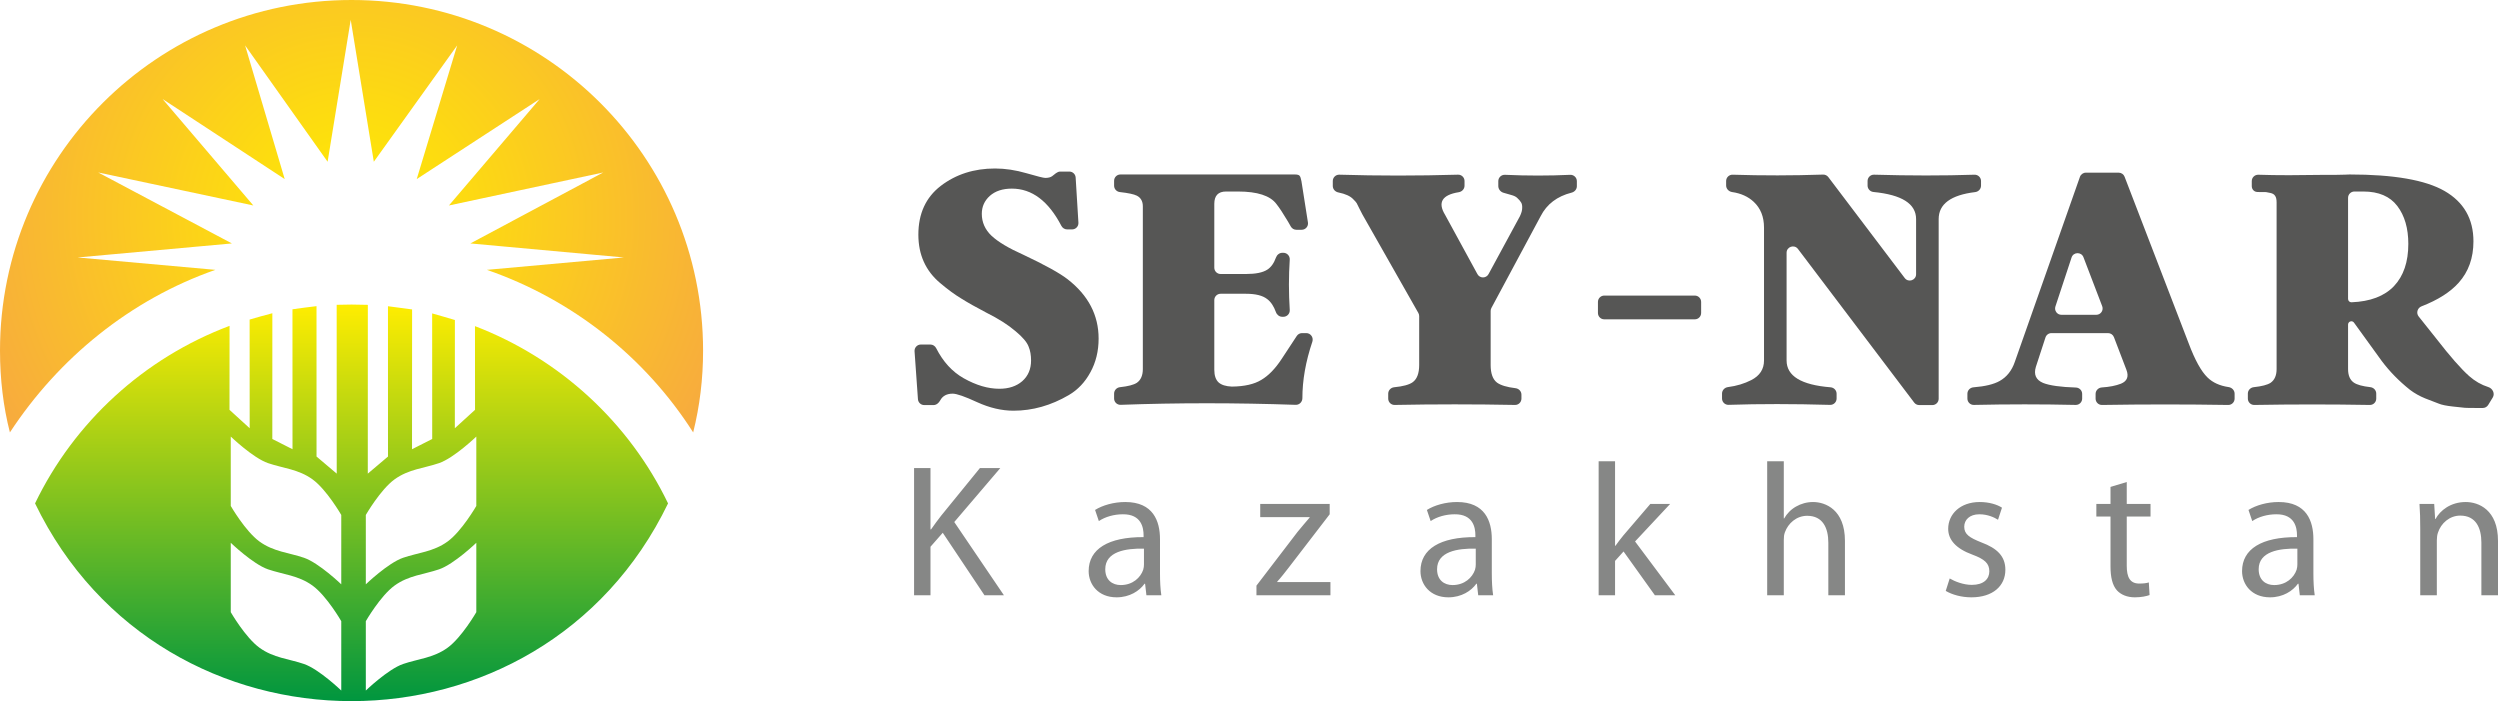
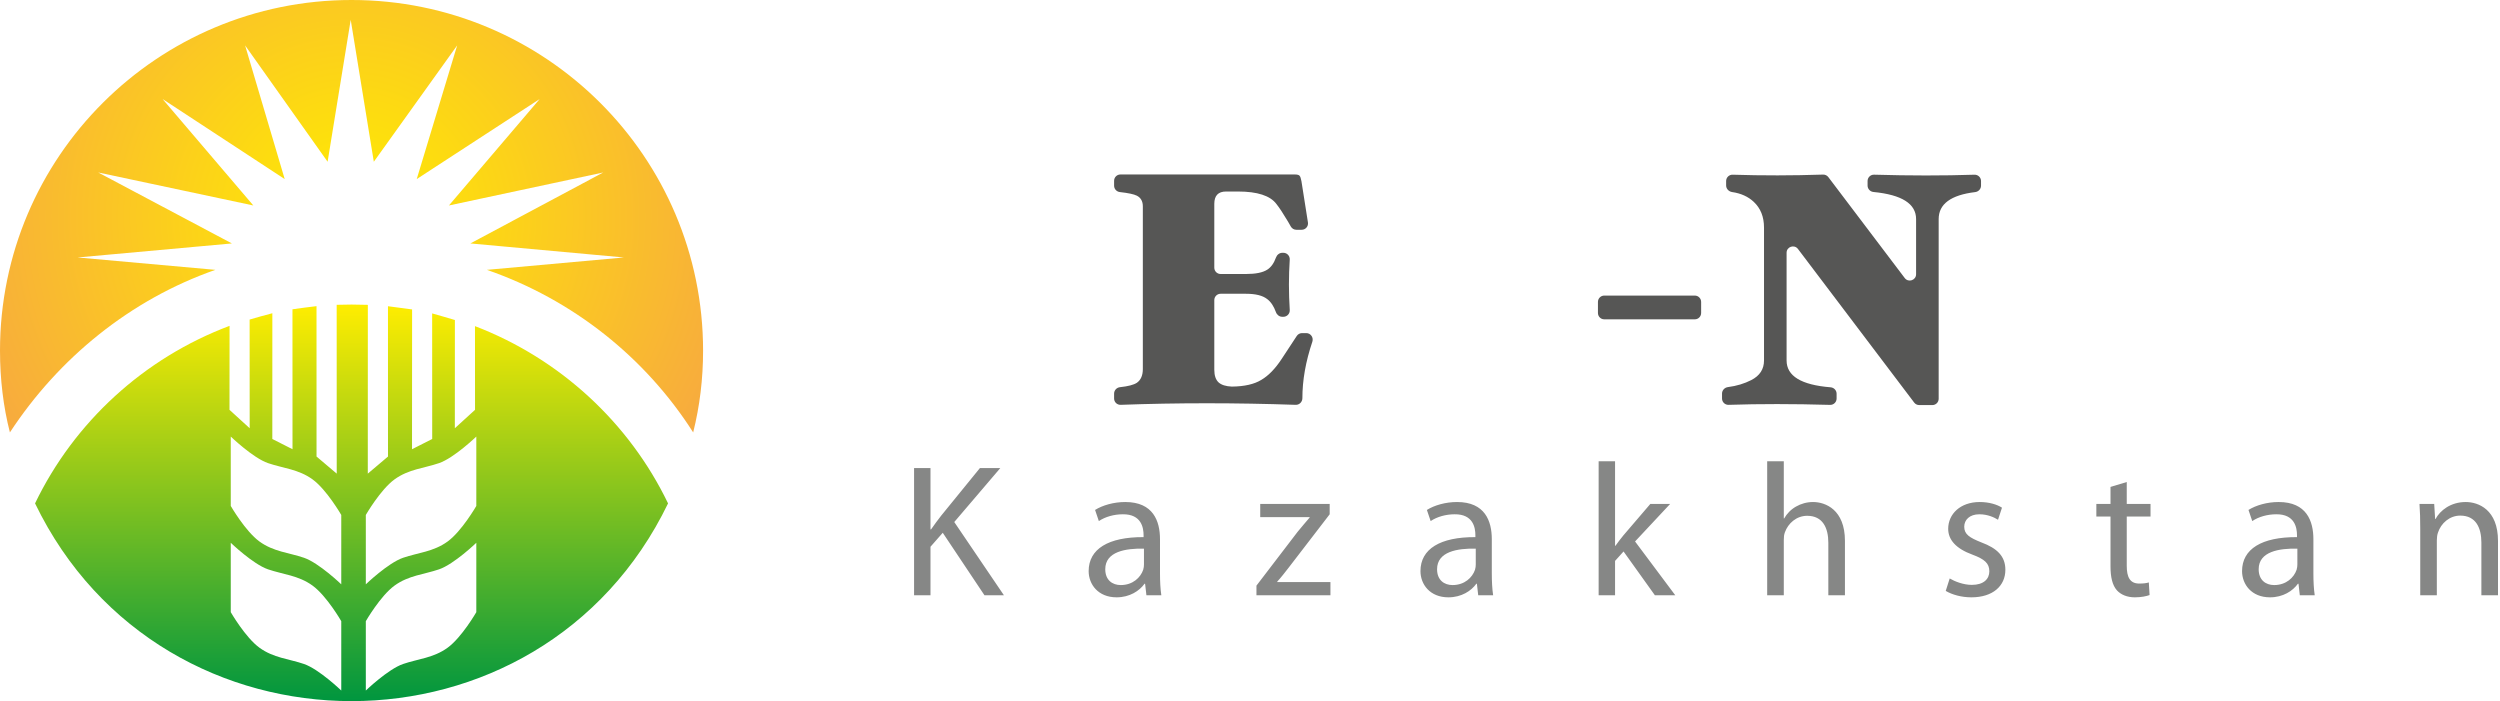
<svg xmlns="http://www.w3.org/2000/svg" width="1187" height="333" viewBox="0 0 1187 333" fill="none">
  <path d="M434 282.629H441.796V259.596L447.621 252.963L467.425 282.629H476.658L453.088 247.858L474.954 222.225H465.275L446.817 244.9C445.292 246.871 443.679 249.021 442.067 251.354H441.796V222.225H434V282.629ZM550.767 256.013C550.767 247.408 547.542 238.358 534.279 238.358C528.813 238.358 523.525 239.883 519.938 242.121L521.733 247.408C524.779 245.346 528.992 244.183 533.113 244.183C541.988 244.092 542.971 250.633 542.971 254.129V255.025C526.213 254.938 516.892 260.671 516.892 271.158C516.892 277.429 521.375 283.613 530.154 283.613C536.338 283.613 541 280.567 543.421 277.163H543.688L544.317 282.629H551.396C550.946 279.671 550.767 275.996 550.767 272.233V256.013ZM543.15 268.021C543.15 268.738 543.063 269.633 542.792 270.529C541.538 274.204 537.863 277.788 532.125 277.788C528.183 277.788 524.779 275.458 524.779 270.263C524.779 261.838 534.546 260.313 543.15 260.492V268.021ZM596.563 282.629H631.692V276.354H606.417V276.175C608.388 274.025 610.092 271.783 611.975 269.367L631.334 244.183V239.254H598.354V245.529H621.834V245.708C619.863 248.038 618.067 250.096 616.096 252.517L596.563 278.058V282.629ZM708.309 256.013C708.309 247.408 705.084 238.358 691.821 238.358C686.354 238.358 681.067 239.883 677.484 242.121L679.275 247.408C682.321 245.346 686.534 244.183 690.654 244.183C699.529 244.092 700.513 250.633 700.513 254.129V255.025C683.754 254.938 674.438 260.671 674.438 271.158C674.438 277.429 678.917 283.613 687.7 283.613C693.884 283.613 698.542 280.567 700.963 277.163H701.229L701.859 282.629H708.938C708.488 279.671 708.309 275.996 708.309 272.233V256.013ZM700.692 268.021C700.692 268.738 700.604 269.633 700.334 270.529C699.079 274.204 695.404 277.788 689.671 277.788C685.729 277.788 682.321 275.458 682.321 270.263C682.321 261.838 692.088 260.313 700.692 260.492V268.021ZM766.83 219H759.034V282.629H766.83V266.317L770.863 261.838L785.738 282.629H795.417L776.33 257.088L792.996 239.254H783.588L770.771 254.221C769.517 255.742 768.084 257.625 767.009 259.15H766.83V219ZM839.059 282.629H846.946V256.463C846.946 255.025 847.034 253.863 847.484 252.696C849.005 248.483 852.946 244.9 858.055 244.9C865.496 244.9 868.092 250.725 868.092 257.717V282.629H875.98V256.821C875.98 241.942 866.659 238.358 860.834 238.358C857.88 238.358 855.1 239.167 852.771 240.508C850.35 241.854 848.38 243.913 847.125 246.154H846.946V219H839.059V282.629ZM923.834 280.567C926.88 282.358 931.271 283.613 936.021 283.613C946.15 283.613 952.15 278.238 952.15 270.529C952.15 264.079 948.209 260.313 940.771 257.538C935.125 255.296 932.617 253.683 932.617 250.096C932.617 246.871 935.125 244.183 939.788 244.183C943.817 244.183 946.955 245.708 948.659 246.783L950.542 241.046C948.209 239.521 944.355 238.358 939.963 238.358C930.734 238.358 925.001 244.092 925.001 251.083C925.001 256.279 928.671 260.492 936.559 263.363C942.296 265.513 944.534 267.483 944.534 271.246C944.534 274.921 941.846 277.7 936.2 277.7C932.259 277.7 928.138 276.088 925.717 274.654L923.834 280.567ZM1002.07 231.188V239.254H995.346V245.258H1002.07V268.963C1002.07 274.025 1002.96 277.879 1005.11 280.296C1007 282.358 1009.95 283.613 1013.63 283.613C1016.68 283.613 1019.1 283.075 1020.62 282.538L1020.26 276.533C1019.1 276.892 1017.84 277.071 1015.69 277.071C1011.3 277.071 1009.78 274.025 1009.78 268.65V245.258H1021.07V239.254H1009.78V228.858L1002.07 231.188ZM1098.4 256.013C1098.4 247.408 1095.18 238.358 1081.91 238.358C1076.45 238.358 1071.16 239.883 1067.58 242.121L1069.37 247.408C1072.42 245.346 1076.63 244.183 1080.75 244.183C1089.62 244.092 1090.61 250.633 1090.61 254.129V255.025C1073.85 254.938 1064.53 260.671 1064.53 271.158C1064.53 277.429 1069.01 283.613 1077.79 283.613C1083.98 283.613 1088.63 280.567 1091.05 277.163H1091.33L1091.95 282.629H1099.03C1098.58 279.671 1098.4 275.996 1098.4 272.233V256.013ZM1090.79 268.021C1090.79 268.738 1090.7 269.633 1090.43 270.529C1089.18 274.204 1085.5 277.788 1079.76 277.788C1075.82 277.788 1072.42 275.458 1072.42 270.263C1072.42 261.838 1082.18 260.313 1090.79 260.492V268.021ZM1149.13 282.629H1157.01V256.55C1157.01 255.204 1157.19 253.863 1157.55 252.875C1158.98 248.483 1163.02 244.808 1168.13 244.808C1175.56 244.808 1178.16 250.633 1178.16 257.625V282.629H1186.05V256.821C1186.05 241.942 1176.73 238.358 1170.73 238.358C1163.55 238.358 1158.54 242.392 1156.38 246.425H1156.2L1155.76 239.254H1148.77C1149.04 242.838 1149.13 246.425 1149.13 250.992V282.629Z" fill="#868786" />
  <path fill-rule="evenodd" clip-rule="evenodd" d="M225.52 154.842C265.782 170.296 298.666 200.559 317.191 239.009C256.716 364.184 77.12 364.192 16.645 239.001C35.278 200.33 68.428 169.95 108.995 154.713L108.962 194.584L118.549 203.326L118.52 151.73C122.053 150.659 125.67 149.696 129.312 148.725L129.295 208.43L138.882 213.292L138.862 146.851C142.612 146.317 146.424 145.8 150.282 145.359L150.291 216.767L159.878 224.88L159.853 144.725C162.174 144.65 164.541 144.6 166.912 144.6C169.516 144.6 172.103 144.663 174.653 144.742L174.628 224.88L184.22 216.767L184.207 145.392C188.074 145.884 191.912 146.417 195.666 146.913L195.624 213.292L205.212 208.43L205.187 148.805C208.828 149.867 212.445 150.85 215.982 151.938L215.957 203.326L225.545 194.584L225.52 154.842ZM173.691 277.438C173.691 277.438 184.266 267.271 191.382 264.83C198.499 262.392 205.816 261.988 212.528 257.105C219.241 252.226 226.153 240.226 226.153 240.226V207.284C226.153 207.284 215.578 217.455 208.462 219.892C201.345 222.334 194.024 222.738 187.316 227.617C180.603 232.501 173.691 244.496 173.691 244.496V277.438ZM162.032 277.438C162.032 277.438 151.457 267.271 144.341 264.83C137.22 262.392 129.903 261.988 123.191 257.105C116.482 252.226 109.566 240.226 109.566 240.226V207.284C109.566 207.284 120.141 217.455 127.262 219.892C134.374 222.334 141.695 222.738 148.407 227.617C155.12 232.501 162.032 244.496 162.032 244.496V277.438ZM173.691 327.867C173.691 327.867 184.266 317.701 191.382 315.263C198.499 312.821 205.816 312.417 212.528 307.534C219.241 302.655 226.153 290.655 226.153 290.655V257.713C226.153 257.713 215.578 267.884 208.462 270.321C201.345 272.759 194.024 273.167 187.316 278.046C180.603 282.93 173.691 294.926 173.691 294.926V327.867ZM162.032 327.867C162.032 327.867 151.457 317.701 144.341 315.263C137.22 312.821 129.903 312.417 123.191 307.534C116.482 302.655 109.566 290.655 109.566 290.655V257.713C109.566 257.713 120.141 267.884 127.262 270.321C134.374 272.759 141.695 273.167 148.407 278.046C155.12 282.93 162.032 294.926 162.032 294.926V327.867Z" fill="url(#paint0_linear_590_16)" />
  <path fill-rule="evenodd" clip-rule="evenodd" d="M231.169 128.122C271.917 142.227 306.396 169.654 329.121 205.309C332.256 192.771 333.823 179.841 333.823 166.52C333.823 74.444 258.987 0 166.912 0C74.836 0 0 74.444 0 166.52C0 179.841 1.567 193.163 4.702 205.309C27.819 170.046 61.906 142.227 102.263 128.122L36.83 122.245L110.099 115.584L46.626 81.888L120.286 97.561L77.187 47.017L135.175 85.023L116.368 21.55L155.549 76.795L166.52 9.403L177.49 76.795L217.063 21.55L197.865 85.023L256.244 47.017L213.145 97.561L286.414 81.888L223.332 115.584L296.209 122.245L231.169 128.122Z" fill="url(#paint1_radial_590_16)" />
-   <path d="M489.549 171.156C489.549 168.631 489.166 166.451 488.398 164.615C487.63 162.491 485.504 159.995 482.019 157.126C478.593 154.199 474.016 151.301 468.287 148.432C463.443 145.907 459.427 143.64 456.238 141.632C453.284 139.853 450.006 137.443 446.403 134.401C439.493 128.605 436.038 120.944 436.038 111.418C436.038 101.433 439.582 93.715 446.669 88.263C453.875 82.754 462.469 80 472.451 80C477.235 80 482.196 80.746 487.335 82.238C492.473 83.73 495.456 84.476 496.283 84.476C497.704 84.476 498.794 84.201 499.553 83.651C500.758 82.778 501.904 81.463 503.392 81.463H507.725C509.311 81.463 510.622 82.697 510.719 84.28L512.035 105.739C512.141 107.464 510.769 108.922 509.04 108.922H506.667C505.518 108.922 504.474 108.259 503.943 107.24C497.802 95.45 489.963 89.555 480.424 89.555C476.053 89.555 472.569 90.702 469.97 92.998C467.43 95.293 466.16 98.134 466.16 101.519C466.16 105.536 467.696 109.008 470.767 111.935C473.898 114.862 478.948 117.874 485.917 120.973C496.135 125.793 503.134 129.667 506.914 132.594C516.719 140.226 521.621 149.608 521.621 160.741C521.621 166.709 520.322 172.046 517.723 176.752C515.183 181.457 511.757 185.072 507.446 187.597C499 192.532 490.258 195 481.221 195C475.61 195 469.852 193.651 463.945 190.954C458.098 188.257 454.229 186.909 452.339 186.909C449.535 186.909 447.561 187.969 446.42 190.09C445.757 191.322 444.614 192.332 443.215 192.332H438.833C437.258 192.332 435.951 191.114 435.84 189.544L434.228 166.794C434.105 165.058 435.48 163.582 437.22 163.582H441.732C442.905 163.582 443.963 164.27 444.494 165.316C447.778 171.773 452.135 176.532 457.566 179.592C463.473 182.92 469.113 184.585 474.488 184.585C478.977 184.585 482.609 183.379 485.385 180.969C488.161 178.502 489.549 175.231 489.549 171.156Z" fill="#565655" />
  <path d="M615.707 159.511C616.262 158.667 617.204 158.159 618.214 158.159H620.218C622.319 158.159 623.77 160.264 623.1 162.255C619.941 171.632 618.366 180.567 618.374 189.06C618.375 190.82 616.944 192.275 615.185 192.214C586.622 191.224 558.925 191.223 532.094 192.212C530.391 192.275 528.975 190.913 528.975 189.21V186.882C528.975 185.3 530.205 184 531.779 183.832C535.623 183.422 538.291 182.726 539.783 181.744C541.673 180.424 542.618 178.244 542.618 175.202V97.99C542.618 95.58 541.673 93.887 539.783 92.912C538.375 92.204 535.688 91.632 531.723 91.195C530.172 91.025 528.975 89.732 528.975 88.172V85.841C528.975 84.184 530.318 82.841 531.975 82.841H614.824C615.946 82.841 616.684 83.041 617.039 83.443C617.393 83.845 617.688 84.706 617.925 86.025L621.011 105.628C621.298 107.448 619.891 109.094 618.048 109.094H615.501C614.425 109.094 613.431 108.518 612.897 107.583L611.546 105.221C609.301 101.433 607.47 98.65 606.053 96.871C603.1 92.912 597.016 90.932 587.802 90.932H582.132C578.411 90.932 576.55 92.883 576.55 96.785V127.097C576.55 128.754 577.894 130.097 579.55 130.097H591.612C596.219 130.097 599.585 129.409 601.712 128.031C603.492 126.894 604.863 124.979 605.826 122.289C606.293 120.985 607.471 120.026 608.856 120.026H609.35C611.105 120.026 612.482 121.525 612.369 123.276C611.86 131.152 611.862 139.116 612.375 147.169C612.486 148.917 611.109 150.412 609.358 150.412H608.805C607.444 150.412 606.275 149.486 605.812 148.206C604.78 145.347 603.384 143.271 601.623 141.976C599.497 140.312 596.16 139.48 591.612 139.48H579.55C577.894 139.48 576.55 140.823 576.55 142.48V175.546C576.55 178.301 577.23 180.309 578.588 181.572C579.947 182.777 582.043 183.437 584.878 183.552C590.844 183.494 595.51 182.433 598.877 180.367C602.302 178.358 605.551 175.001 608.622 170.296L615.707 159.511Z" fill="#565655" />
-   <path d="M713.905 91.537C712.472 91.146 711.393 89.833 711.393 88.347V86.006C711.393 84.286 712.837 82.919 714.555 82.997C725.141 83.474 735.463 83.477 745.52 83.005C747.242 82.925 748.692 84.293 748.692 86.017V88.411C748.692 89.868 747.638 91.099 746.225 91.456C739.324 93.2 734.417 96.927 731.504 102.638L708.117 146.218C707.883 146.654 707.761 147.142 707.761 147.637V173.308C707.761 177.325 708.765 180.109 710.773 181.658C712.528 182.937 715.469 183.824 719.597 184.321C721.16 184.51 722.379 185.804 722.379 187.377V189.266C722.379 190.948 720.996 192.301 719.314 192.268C700.223 191.894 681.181 191.894 662.187 192.268C660.505 192.301 659.122 190.948 659.122 189.265V186.922C659.122 185.323 660.378 184.017 661.969 183.864C666.153 183.461 669.072 182.668 670.728 181.486C672.795 179.994 673.828 177.268 673.828 173.308V150.085C673.828 149.566 673.694 149.055 673.437 148.604L646.895 101.864L645.478 99.109C644.71 97.56 644.267 96.67 644.149 96.441C643.854 95.982 643.322 95.379 642.554 94.633C641.216 93.147 638.834 92.056 635.408 91.359C633.931 91.059 632.809 89.805 632.809 88.297V85.943C632.809 84.247 634.214 82.888 635.91 82.94C654.357 83.497 673.141 83.496 692.26 82.936C693.954 82.886 695.357 84.244 695.357 85.939V88.175C695.357 89.734 694.158 91.013 692.619 91.26C684.672 92.532 682.514 96.124 686.143 102.036L701.486 130.16C702.625 132.248 705.624 132.244 706.757 130.153L721.67 102.638C722.379 101.146 722.733 99.855 722.733 98.765C722.792 97.617 722.615 96.728 722.202 96.097C721.788 95.408 721.168 94.691 720.341 93.945C719.751 93.371 718.806 92.912 717.506 92.567C716.064 92.142 714.864 91.799 713.905 91.537Z" fill="#565655" />
  <path d="M761.703 151.617C760.046 151.617 758.703 150.274 758.703 148.617V143.341C758.703 141.684 760.046 140.341 761.703 140.341H804.697C806.353 140.341 807.697 141.684 807.697 143.341V148.617C807.697 150.274 806.353 151.617 804.697 151.617H761.703Z" fill="#565655" />
  <path d="M889.531 91.156C887.955 91.003 886.724 89.699 886.724 88.116V85.941C886.724 84.245 888.128 82.887 889.823 82.937C906.723 83.435 922.608 83.44 937.476 82.951C939.177 82.895 940.59 84.255 940.59 85.956V88.154C940.59 89.722 939.378 91.015 937.822 91.204C926.26 92.604 920.479 96.875 920.479 104.016V189.332C920.479 190.988 919.136 192.332 917.479 192.332H911.251C910.311 192.332 909.426 191.891 908.858 191.142L853.666 118.2C851.93 115.907 848.273 117.134 848.273 120.011V171.156C848.273 178.53 855.236 182.774 869.16 183.888C870.757 184.016 872.017 185.328 872.017 186.93V189.235C872.017 190.929 870.614 192.287 868.921 192.238C851.426 191.738 835.364 191.732 820.736 192.219C819.034 192.276 817.619 190.916 817.619 189.213V186.878C817.619 185.297 818.848 184.001 820.416 183.796C824.536 183.259 828.24 182.144 831.529 180.453C835.545 178.387 837.553 175.288 837.553 171.156V108.061C837.553 102.954 835.929 98.88 832.681 95.838C830.018 93.346 826.602 91.798 822.433 91.194C820.841 90.963 819.568 89.663 819.568 88.055V85.953C819.568 84.253 820.98 82.893 822.679 82.947C836.765 83.396 851.068 83.378 865.586 82.894C866.563 82.862 867.495 83.304 868.085 84.083L904.367 132.013C906.103 134.306 909.759 133.078 909.759 130.202V104.016C909.759 96.756 903.016 92.469 889.531 91.156Z" fill="#565655" />
-   <path d="M1005.95 81.98C1007.19 81.98 1008.31 82.744 1008.75 83.903L1039.2 163.065C1042.15 170.927 1045.13 176.321 1048.15 179.248C1050.62 181.655 1053.96 183.17 1058.16 183.791C1059.74 184.025 1060.99 185.32 1060.99 186.917V189.276C1060.99 190.955 1059.61 192.306 1057.94 192.278C1037.95 191.948 1017.98 191.948 998.043 192.278C996.365 192.306 994.988 190.955 994.988 189.276V187.034C994.988 185.39 996.312 184.064 997.952 183.958C1001.57 183.724 1004.6 183.13 1007.04 182.174C1009.99 180.969 1010.85 178.76 1009.61 175.546L1003.7 160.088C1003.25 158.926 1002.14 158.159 1000.9 158.159H974.041C972.743 158.159 971.592 158.994 971.189 160.228L966.637 174.169C965.515 177.842 966.667 180.395 970.092 181.83C973.175 183.048 978.359 183.773 985.647 184.003C987.287 184.055 988.609 185.388 988.609 187.03V189.255C988.609 190.942 987.219 192.296 985.533 192.259C969.352 191.897 953.241 191.897 937.199 192.258C935.513 192.296 934.123 190.941 934.123 189.254V186.947C934.123 185.338 935.394 184.024 936.998 183.898C942.515 183.462 946.666 182.457 949.45 180.883C952.816 178.99 955.208 175.977 956.626 171.845L987.549 83.984C987.972 82.783 989.106 81.98 990.379 81.98H1005.95ZM989.229 122.133C988.22 119.497 984.461 119.585 983.577 122.265L975.909 145.526C975.27 147.466 976.715 149.465 978.759 149.465H995.324C997.427 149.465 998.877 147.357 998.126 145.393L989.229 122.133Z" fill="#565655" />
-   <path d="M1149.76 145.436C1147.8 146.189 1147.07 148.622 1148.38 150.258L1156.59 160.569C1163.26 169.177 1168.52 175.173 1172.36 178.559C1175.1 180.988 1178.13 182.725 1181.44 183.773C1183.53 184.431 1184.7 186.873 1183.56 188.734L1181.39 192.278C1180.84 193.167 1179.87 193.709 1178.83 193.709H1175.99C1172.8 193.709 1170.91 193.68 1170.32 193.623L1164.65 193.02C1161.52 192.676 1159.27 192.217 1157.92 191.643L1151.45 189.147C1148.79 188.056 1146.4 186.708 1144.27 185.101C1139.01 180.912 1134.53 176.321 1130.8 171.329L1117.67 153.181C1117.35 152.744 1116.83 152.502 1116.3 152.542C1115.48 152.603 1114.86 153.278 1114.86 154.092V175.202C1114.86 178.244 1115.77 180.395 1117.6 181.658C1119.09 182.682 1121.7 183.403 1125.44 183.823C1127.01 184 1128.24 185.297 1128.24 186.878V189.271C1128.24 190.952 1126.86 192.304 1125.18 192.274C1106.99 191.949 1088.71 191.949 1070.34 192.274C1068.66 192.304 1067.28 190.952 1067.28 189.272V186.882C1067.28 185.3 1068.51 184 1070.09 183.832C1073.93 183.422 1076.6 182.726 1078.09 181.744C1079.98 180.424 1080.93 178.244 1080.93 175.202V96.097C1080.93 94.662 1080.69 93.629 1080.22 92.998C1079.8 92.309 1079.07 91.85 1078 91.621C1077.57 91.516 1076.92 91.387 1076.04 91.234C1075.87 91.204 1075.7 91.19 1075.53 91.19C1075.11 91.19 1074.22 91.19 1072.86 91.19C1072.44 91.176 1072.05 91.161 1071.69 91.144C1070.22 91.075 1069.14 89.85 1069.14 88.379V85.978C1069.14 84.268 1070.57 82.905 1072.28 82.963C1076.64 83.111 1081.51 83.185 1086.86 83.185C1091 83.185 1096.9 83.127 1104.58 83.013C1106.12 83.013 1107.74 83.013 1109.45 83.013C1111.17 82.955 1112.5 82.927 1113.44 82.927C1114.39 82.869 1115.09 82.841 1115.57 82.841C1136.53 82.841 1151.57 85.452 1160.66 90.674C1169.82 95.953 1174.39 103.93 1174.39 114.603C1174.39 122.465 1172.06 129.007 1167.39 134.229C1163.4 138.701 1157.52 142.436 1149.76 145.436ZM1122.12 90.932H1117.86C1116.2 90.932 1114.86 92.275 1114.86 93.932V141.931C1114.86 142.811 1115.57 143.525 1116.45 143.525C1125.37 143.181 1132.1 140.627 1136.65 135.865C1141.2 131.044 1143.47 124.359 1143.47 115.808C1143.47 108.406 1141.73 102.409 1138.25 97.818C1134.76 93.227 1129.39 90.932 1122.12 90.932Z" fill="#565655" />
  <defs>
    <linearGradient id="paint0_linear_590_16" x1="166.916" y1="332.888" x2="166.916" y2="144.596" gradientUnits="userSpaceOnUse">
      <stop stop-color="#00963F" />
      <stop offset="1" stop-color="#FFED00" />
    </linearGradient>
    <radialGradient id="paint1_radial_590_16" cx="0" cy="0" r="1" gradientUnits="userSpaceOnUse" gradientTransform="translate(166.912 102.654) scale(195.906 195.906)">
      <stop stop-color="#FFED00" />
      <stop offset="1" stop-color="#F7A940" />
    </radialGradient>
  </defs>
</svg>